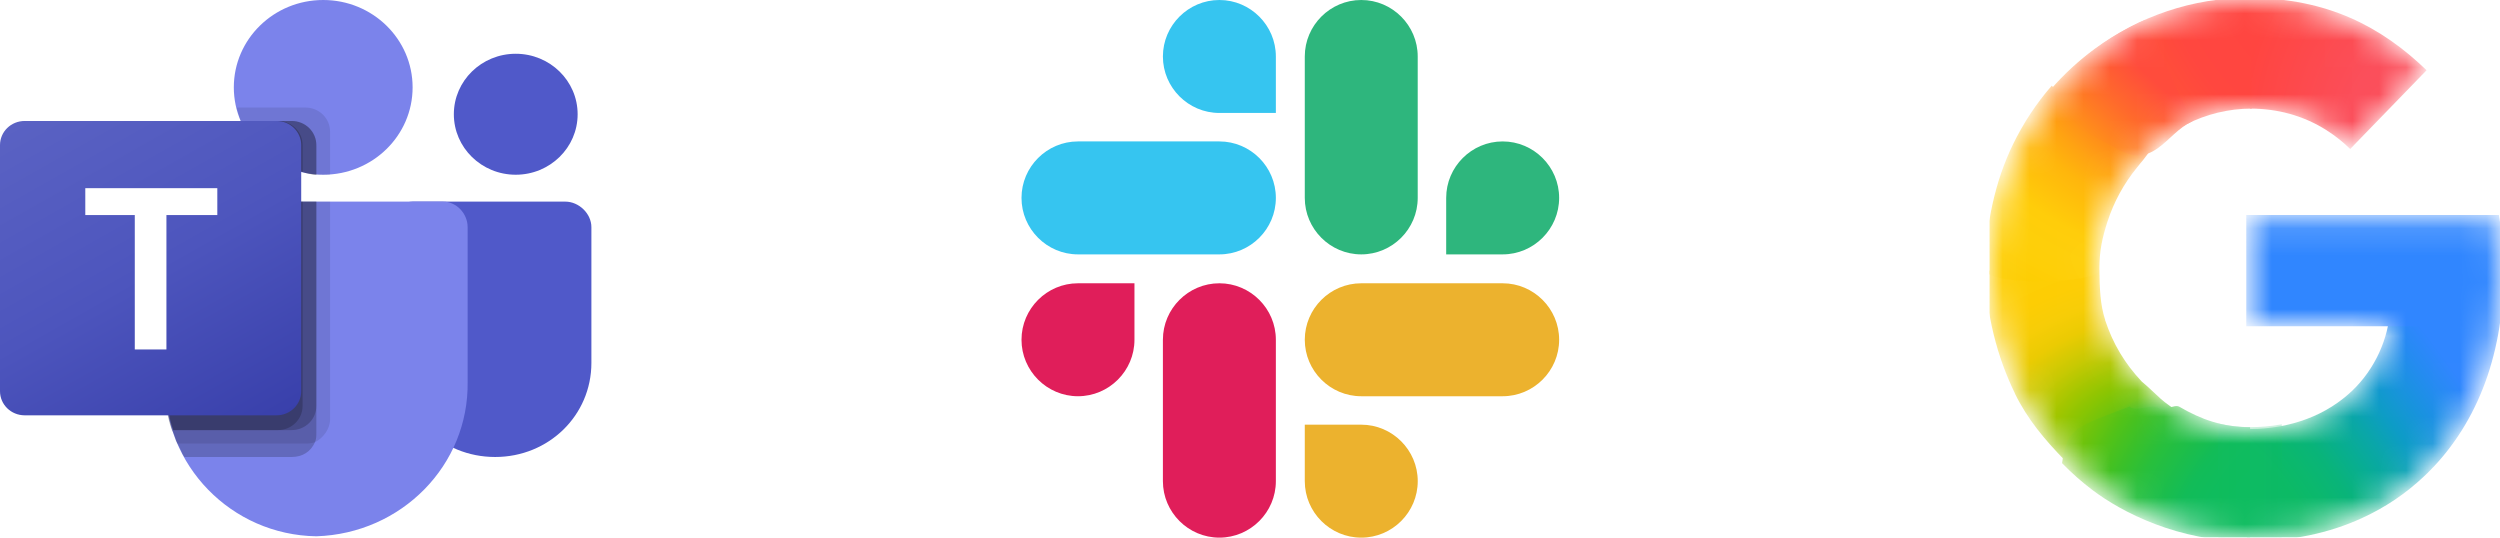
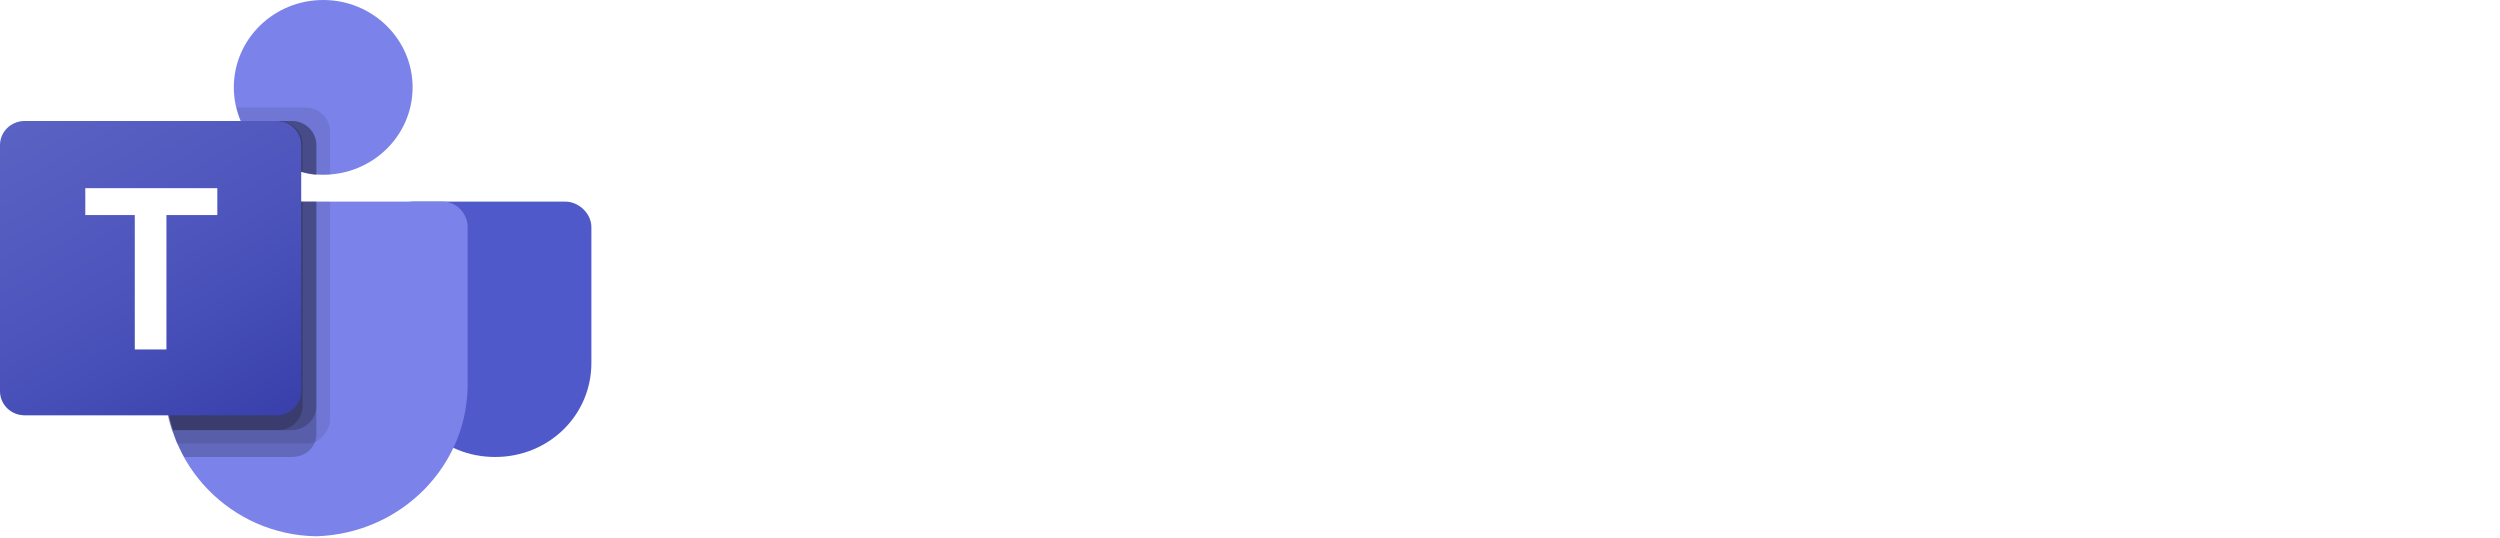
<svg xmlns="http://www.w3.org/2000/svg" width="93" height="20" viewBox="0 0 93 20" fill="none">
  <g clip-path="url(#clip0_21539_581086)">
    <path d="M15.349 7.5H21.028C21.54 7.5 22 7.95 22 8.45V13.5C22 15.45 20.414 17 18.419 17C16.423 17 14.837 15.45 14.837 13.5V8C14.837 7.7 15.042 7.5 15.349 7.5Z" fill="#5059C9" />
-     <path d="M19.185 6.5C20.457 6.5 21.488 5.493 21.488 4.25C21.488 3.007 20.457 2 19.185 2C17.914 2 16.883 3.007 16.883 4.25C16.883 5.493 17.914 6.5 19.185 6.5Z" fill="#5059C9" />
    <path d="M12.023 6.5C13.86 6.5 15.349 5.045 15.349 3.25C15.349 1.455 13.86 0 12.023 0C10.187 0 8.698 1.455 8.698 3.25C8.698 5.045 10.187 6.5 12.023 6.5Z" fill="#7B83EB" />
    <path d="M16.475 7.5H7.061C6.549 7.5 6.089 7.95 6.14 8.45V14.2C6.089 17.3 8.596 19.9 11.768 19.95C14.94 19.85 17.447 17.3 17.396 14.2V8.45C17.396 7.95 16.987 7.5 16.475 7.5Z" fill="#7B83EB" />
    <path opacity="0.1" d="M12.279 7.5V15.6C12.279 15.95 12.024 16.3 11.716 16.45C11.563 16.5 11.461 16.5 11.358 16.5H6.6C6.549 16.35 6.498 16.15 6.396 16C6.191 15.45 6.14 14.85 6.14 14.25V8.45C6.14 7.95 6.549 7.5 7.061 7.5H12.279Z" fill="black" />
    <path opacity="0.2" d="M11.768 7.5V16.1C11.768 16.2 11.768 16.35 11.716 16.45C11.563 16.8 11.256 17 10.847 17H6.856C6.754 16.85 6.703 16.65 6.6 16.5C6.498 16.35 6.498 16.15 6.396 16C6.191 15.45 6.14 14.85 6.14 14.25V8.45C6.14 7.95 6.549 7.5 7.061 7.5H11.768Z" fill="black" />
    <path opacity="0.2" d="M11.768 7.5V15.1C11.768 15.6 11.358 16 10.847 16H6.447C6.242 15.45 6.191 14.85 6.191 14.25V8.45C6.191 7.95 6.6 7.5 7.112 7.5H11.768Z" fill="black" />
    <path opacity="0.2" d="M11.256 7.5V15.1C11.256 15.6 10.847 16 10.335 16H6.447C6.242 15.45 6.191 14.85 6.191 14.25V8.45C6.191 7.95 6.6 7.5 7.112 7.5H11.256Z" fill="black" />
    <path opacity="0.1" d="M12.279 4.9V6.5C12.177 6.5 12.126 6.5 12.024 6.5C11.921 6.5 11.87 6.5 11.768 6.5C11.614 6.5 11.409 6.45 11.256 6.4C10.233 6.15 9.363 5.45 8.954 4.5C8.903 4.35 8.851 4.15 8.8 4H11.358C11.87 4 12.279 4.4 12.279 4.9Z" fill="black" />
    <path opacity="0.2" d="M11.768 5.4V6.5C11.615 6.5 11.41 6.45 11.257 6.4C10.233 6.15 9.364 5.45 8.954 4.5H10.847C11.359 4.5 11.768 4.9 11.768 5.4Z" fill="black" />
    <path opacity="0.2" d="M11.768 5.4V6.5C11.615 6.5 11.41 6.45 11.257 6.4C10.233 6.15 9.364 5.45 8.954 4.5H10.847C11.359 4.5 11.768 4.9 11.768 5.4Z" fill="black" />
    <path opacity="0.2" d="M11.257 5.4V6.4C10.233 6.15 9.364 5.45 8.954 4.5H10.336C10.847 4.5 11.257 4.9 11.257 5.4Z" fill="black" />
    <path d="M0.921 4.5H10.284C10.795 4.5 11.205 4.9 11.205 5.4V14.55C11.205 15.05 10.795 15.45 10.284 15.45H0.921C0.409 15.45 0 15.05 0 14.55V5.4C0 4.9 0.409 4.5 0.921 4.5Z" fill="url(#paint0_linear_21539_581086)" />
    <path d="M8.084 8H6.191V13H5.014V8H3.173V7H8.084V8Z" fill="white" />
  </g>
  <g clip-path="url(#clip1_21539_581086)">
    <path d="M42.202 12.639C42.202 13.795 41.257 14.74 40.101 14.74C38.945 14.74 38 13.795 38 12.639C38 11.482 38.945 10.538 40.101 10.538H42.202V12.639Z" fill="#E01E5A" />
    <path d="M43.26 12.639C43.26 11.482 44.205 10.538 45.361 10.538C46.517 10.538 47.462 11.482 47.462 12.639V17.899C47.462 19.055 46.517 20 45.361 20C44.205 20 43.26 19.055 43.26 17.899V12.639Z" fill="#E01E5A" />
-     <path d="M45.361 4.202C44.205 4.202 43.26 3.257 43.26 2.101C43.26 0.945 44.205 0 45.361 0C46.517 0 47.462 0.945 47.462 2.101V4.202H45.361Z" fill="#36C5F0" />
    <path d="M45.361 5.261C46.518 5.261 47.462 6.205 47.462 7.362C47.462 8.518 46.518 9.463 45.361 9.463H40.101C38.945 9.463 38 8.518 38 7.362C38 6.205 38.945 5.261 40.101 5.261H45.361Z" fill="#36C5F0" />
    <path d="M53.798 7.362C53.798 6.205 54.743 5.261 55.899 5.261C57.055 5.261 58 6.205 58 7.362C58 8.518 57.055 9.463 55.899 9.463H53.798V7.362Z" fill="#2EB67D" />
    <path d="M52.739 7.362C52.739 8.518 51.795 9.463 50.639 9.463C49.482 9.463 48.538 8.518 48.538 7.362V2.101C48.538 0.945 49.482 0 50.639 0C51.795 0 52.739 0.945 52.739 2.101V7.362Z" fill="#2EB67D" />
    <path d="M50.639 15.798C51.795 15.798 52.74 16.743 52.74 17.899C52.74 19.056 51.795 20 50.639 20C49.483 20 48.538 19.056 48.538 17.899V15.798H50.639Z" fill="#ECB22E" />
    <path d="M50.639 14.74C49.482 14.74 48.538 13.795 48.538 12.639C48.538 11.482 49.482 10.538 50.639 10.538H55.899C57.055 10.538 58 11.482 58 12.639C58 13.795 57.055 14.74 55.899 14.74H50.639Z" fill="#ECB22E" />
  </g>
  <g clip-path="url(#clip2_21539_581086)">
    <mask id="mask0_21539_581086" style="mask-type:luminance" maskUnits="userSpaceOnUse" x="74" y="0" width="19" height="20">
-       <path d="M92.817 8.145H83.702V11.989H88.94C88.856 12.534 88.667 13.069 88.39 13.557C88.073 14.116 87.68 14.542 87.279 14.866C86.075 15.837 84.671 16.036 83.696 16.036C81.233 16.036 79.129 14.36 78.315 12.084C78.282 12.001 78.26 11.916 78.233 11.832C78.053 11.252 77.955 10.638 77.955 10.001C77.955 9.337 78.061 8.701 78.256 8.101C79.022 5.735 81.173 3.967 83.698 3.967C84.206 3.967 84.695 4.03 85.158 4.157C86.218 4.447 86.968 5.018 87.427 5.47L90.198 2.613C88.513 0.986 86.315 2.46015e-09 83.693 2.46015e-09C81.597 -4.74827e-05 79.662 0.687 78.077 1.849C76.791 2.791 75.736 4.052 75.025 5.517C74.362 6.876 74 8.381 74 9.999C74 11.618 74.363 13.138 75.025 14.484V14.493C75.724 15.922 76.747 17.152 77.99 18.09C79.075 18.909 81.022 20 83.693 20C85.229 20 86.591 19.709 87.791 19.162C88.657 18.768 89.424 18.254 90.119 17.593C91.037 16.721 91.756 15.641 92.247 14.399C92.737 13.156 93 11.752 93 10.229C93 9.52 92.932 8.799 92.817 8.145V8.145Z" fill="white" />
-     </mask>
+       </mask>
    <g mask="url(#mask0_21539_581086)">
      <g filter="url(#filter0_f_21539_581086)">
        <path d="M73.86 10.067C73.87 11.66 74.302 13.304 74.954 14.63V14.64C75.426 15.603 76.07 16.364 76.805 17.118L81.238 15.415C80.4 14.967 80.272 14.692 79.67 14.19C79.056 13.538 78.598 12.789 78.312 11.911H78.301L78.312 11.902C78.125 11.322 78.106 10.707 78.099 10.067H73.86Z" fill="url(#paint1_radial_21539_581086)" />
      </g>
      <g filter="url(#filter1_f_21539_581086)">
        <path d="M83.702 -0.073C83.264 1.548 83.432 3.123 83.702 4.04C84.209 4.04 84.696 4.104 85.158 4.23C86.218 4.52 86.968 5.091 87.427 5.543L90.269 2.613C88.585 0.988 86.559 -0.07 83.702 -0.073Z" fill="url(#paint2_radial_21539_581086)" />
      </g>
      <g filter="url(#filter2_f_21539_581086)">
        <path d="M83.693 -0.085C81.543 -0.085 79.559 0.62 77.932 1.811C77.329 2.253 76.774 2.764 76.281 3.333C76.152 4.609 77.249 6.178 79.421 6.165C80.475 4.875 82.034 4.04 83.769 4.04C83.77 4.04 83.772 4.04 83.773 4.04L83.703 -0.085C83.699 -0.085 83.696 -0.085 83.693 -0.085Z" fill="url(#paint3_radial_21539_581086)" />
      </g>
      <g filter="url(#filter3_f_21539_581086)">
        <path d="M90.788 10.529L88.869 11.916C88.785 12.461 88.596 12.996 88.319 13.484C88.002 14.043 87.61 14.469 87.208 14.793C86.006 15.762 84.606 15.962 83.632 15.963C82.624 17.769 82.448 18.673 83.702 20.131C85.255 20.13 86.632 19.835 87.846 19.282C88.724 18.883 89.501 18.362 90.205 17.692C91.135 16.808 91.864 15.714 92.362 14.455C92.859 13.196 93.125 11.772 93.125 10.229L90.788 10.529Z" fill="url(#paint4_radial_21539_581086)" />
      </g>
      <g filter="url(#filter4_f_21539_581086)">
        <path d="M83.561 7.999V12.136H92.792C92.873 11.569 93.142 10.836 93.142 10.229C93.142 9.52 93.074 8.654 92.959 7.999H83.561Z" fill="#3086FF" />
      </g>
      <g filter="url(#filter5_f_21539_581086)">
        <path d="M76.325 3.187C75.755 3.843 75.269 4.577 74.883 5.371C74.221 6.729 73.858 8.381 73.858 9.999C73.858 10.022 73.86 10.044 73.86 10.067C74.153 10.659 77.91 10.545 78.099 10.067C78.099 10.045 78.097 10.023 78.097 10.001C78.097 9.337 78.203 8.847 78.397 8.247C78.637 7.507 79.012 6.825 79.492 6.238C79.6 6.092 79.891 5.778 79.975 5.59C80.007 5.518 79.917 5.477 79.912 5.452C79.906 5.424 79.784 5.447 79.757 5.426C79.67 5.359 79.499 5.324 79.395 5.293C79.172 5.227 78.804 5.08 78.599 4.929C77.952 4.45 76.942 3.878 76.325 3.187Z" fill="url(#paint5_radial_21539_581086)" />
      </g>
      <g filter="url(#filter6_f_21539_581086)">
        <path d="M78.613 5.455C80.114 6.412 80.545 4.972 81.543 4.521L79.808 0.732C79.169 1.015 78.566 1.366 78.006 1.776C77.17 2.388 76.432 3.136 75.822 3.986L78.613 5.455Z" fill="url(#paint6_radial_21539_581086)" />
      </g>
      <g filter="url(#filter7_f_21539_581086)">
        <path d="M79.224 15.123C77.209 15.888 76.894 15.916 76.708 17.23C77.063 17.594 77.443 17.931 77.848 18.236C78.934 19.055 81.022 20.146 83.693 20.146C83.696 20.146 83.699 20.146 83.702 20.146V15.89C83.7 15.89 83.698 15.89 83.696 15.89C82.696 15.89 81.897 15.613 81.077 15.133C80.875 15.014 80.509 15.332 80.322 15.19C80.065 14.994 79.447 15.359 79.224 15.123Z" fill="url(#paint7_radial_21539_581086)" />
      </g>
      <g opacity="0.5" filter="url(#filter8_f_21539_581086)">
        <path d="M82.522 15.755V20.072C82.896 20.118 83.285 20.146 83.693 20.146C84.102 20.146 84.498 20.124 84.882 20.083V15.784C84.451 15.862 84.046 15.89 83.696 15.89C83.293 15.89 82.902 15.84 82.522 15.755Z" fill="url(#paint8_linear_21539_581086)" />
      </g>
    </g>
  </g>
  <defs>
    <filter id="filter0_f_21539_581086" x="73.39" y="9.597" width="8.318" height="7.991" filterUnits="userSpaceOnUse" color-interpolation-filters="sRGB">
      <feFlood flood-opacity="0" result="BackgroundImageFix" />
      <feBlend mode="normal" in="SourceGraphic" in2="BackgroundImageFix" result="shape" />
      <feGaussianBlur stdDeviation="0.235" result="effect1_foregroundBlur_21539_581086" />
    </filter>
    <filter id="filter1_f_21539_581086" x="82.963" y="-0.543" width="7.777" height="6.556" filterUnits="userSpaceOnUse" color-interpolation-filters="sRGB">
      <feFlood flood-opacity="0" result="BackgroundImageFix" />
      <feBlend mode="normal" in="SourceGraphic" in2="BackgroundImageFix" result="shape" />
      <feGaussianBlur stdDeviation="0.235" result="effect1_foregroundBlur_21539_581086" />
    </filter>
    <filter id="filter2_f_21539_581086" x="75.801" y="-0.556" width="8.443" height="7.191" filterUnits="userSpaceOnUse" color-interpolation-filters="sRGB">
      <feFlood flood-opacity="0" result="BackgroundImageFix" />
      <feBlend mode="normal" in="SourceGraphic" in2="BackgroundImageFix" result="shape" />
      <feGaussianBlur stdDeviation="0.235" result="effect1_foregroundBlur_21539_581086" />
    </filter>
    <filter id="filter3_f_21539_581086" x="82.348" y="9.759" width="11.247" height="10.842" filterUnits="userSpaceOnUse" color-interpolation-filters="sRGB">
      <feFlood flood-opacity="0" result="BackgroundImageFix" />
      <feBlend mode="normal" in="SourceGraphic" in2="BackgroundImageFix" result="shape" />
      <feGaussianBlur stdDeviation="0.235" result="effect1_foregroundBlur_21539_581086" />
    </filter>
    <filter id="filter4_f_21539_581086" x="83.091" y="7.529" width="10.521" height="5.077" filterUnits="userSpaceOnUse" color-interpolation-filters="sRGB">
      <feFlood flood-opacity="0" result="BackgroundImageFix" />
      <feBlend mode="normal" in="SourceGraphic" in2="BackgroundImageFix" result="shape" />
      <feGaussianBlur stdDeviation="0.235" result="effect1_foregroundBlur_21539_581086" />
    </filter>
    <filter id="filter5_f_21539_581086" x="73.388" y="2.716" width="7.064" height="8.223" filterUnits="userSpaceOnUse" color-interpolation-filters="sRGB">
      <feFlood flood-opacity="0" result="BackgroundImageFix" />
      <feBlend mode="normal" in="SourceGraphic" in2="BackgroundImageFix" result="shape" />
      <feGaussianBlur stdDeviation="0.235" result="effect1_foregroundBlur_21539_581086" />
    </filter>
    <filter id="filter6_f_21539_581086" x="72.517" y="-2.572" width="12.331" height="11.654" filterUnits="userSpaceOnUse" color-interpolation-filters="sRGB">
      <feFlood flood-opacity="0" result="BackgroundImageFix" />
      <feBlend mode="normal" in="SourceGraphic" in2="BackgroundImageFix" result="shape" />
      <feGaussianBlur stdDeviation="1.652" result="effect1_foregroundBlur_21539_581086" />
    </filter>
    <filter id="filter7_f_21539_581086" x="76.238" y="14.635" width="7.934" height="5.981" filterUnits="userSpaceOnUse" color-interpolation-filters="sRGB">
      <feFlood flood-opacity="0" result="BackgroundImageFix" />
      <feBlend mode="normal" in="SourceGraphic" in2="BackgroundImageFix" result="shape" />
      <feGaussianBlur stdDeviation="0.235" result="effect1_foregroundBlur_21539_581086" />
    </filter>
    <filter id="filter8_f_21539_581086" x="82.052" y="15.285" width="3.3" height="5.33" filterUnits="userSpaceOnUse" color-interpolation-filters="sRGB">
      <feFlood flood-opacity="0" result="BackgroundImageFix" />
      <feBlend mode="normal" in="SourceGraphic" in2="BackgroundImageFix" result="shape" />
      <feGaussianBlur stdDeviation="0.235" result="effect1_foregroundBlur_21539_581086" />
    </filter>
    <linearGradient id="paint0_linear_21539_581086" x1="1.955" y1="3.784" x2="9.05" y2="16.357" gradientUnits="userSpaceOnUse">
      <stop stop-color="#5A62C3" />
      <stop offset="0.5" stop-color="#4D55BD" />
      <stop offset="1" stop-color="#3940AB" />
    </linearGradient>
    <radialGradient id="paint1_radial_21539_581086" cx="0" cy="0" r="1" gradientTransform="matrix(-0.395 -9.96 14.195 -0.598 81.15 16.968)" gradientUnits="userSpaceOnUse">
      <stop offset="0.142" stop-color="#1ABD4D" />
      <stop offset="0.248" stop-color="#6EC30D" />
      <stop offset="0.312" stop-color="#8AC502" />
      <stop offset="0.366" stop-color="#A2C600" />
      <stop offset="0.446" stop-color="#C8C903" />
      <stop offset="0.54" stop-color="#EBCB03" />
      <stop offset="0.616" stop-color="#F7CD07" />
      <stop offset="0.699" stop-color="#FDCD04" />
      <stop offset="0.771" stop-color="#FDCE05" />
      <stop offset="0.861" stop-color="#FFCE0A" />
    </radialGradient>
    <radialGradient id="paint2_radial_21539_581086" cx="0" cy="0" r="1" gradientTransform="matrix(6.705 -1.69631e-05 -9.42436e-06 8.924 90.004 5.331)" gradientUnits="userSpaceOnUse">
      <stop offset="0.408" stop-color="#FB4E5A" />
      <stop offset="1" stop-color="#FF4540" />
    </radialGradient>
    <radialGradient id="paint3_radial_21539_581086" cx="0" cy="0" r="1" gradientTransform="matrix(-9.394 5.362 7.061 13.138 86.342 -1.377)" gradientUnits="userSpaceOnUse">
      <stop offset="0.231" stop-color="#FF4541" />
      <stop offset="0.312" stop-color="#FF4540" />
      <stop offset="0.458" stop-color="#FF4640" />
      <stop offset="0.54" stop-color="#FF473F" />
      <stop offset="0.699" stop-color="#FF5138" />
      <stop offset="0.771" stop-color="#FF5B33" />
      <stop offset="0.861" stop-color="#FF6C29" />
      <stop offset="1" stop-color="#FF8C18" />
    </radialGradient>
    <radialGradient id="paint4_radial_21539_581086" cx="0" cy="0" r="1" gradientTransform="matrix(-17.037 -22.921 -8.209 6.481 83.842 18.836)" gradientUnits="userSpaceOnUse">
      <stop offset="0.132" stop-color="#0CBA65" />
      <stop offset="0.21" stop-color="#0BB86D" />
      <stop offset="0.297" stop-color="#09B479" />
      <stop offset="0.396" stop-color="#08AD93" />
      <stop offset="0.477" stop-color="#0AA6A9" />
      <stop offset="0.568" stop-color="#0D9CC6" />
      <stop offset="0.667" stop-color="#1893DD" />
      <stop offset="0.769" stop-color="#258BF1" />
      <stop offset="0.859" stop-color="#3086FF" />
    </radialGradient>
    <radialGradient id="paint5_radial_21539_581086" cx="0" cy="0" r="1" gradientTransform="matrix(-1.206 10.71 14.369 1.718 82.87 1.803)" gradientUnits="userSpaceOnUse">
      <stop offset="0.366" stop-color="#FF4E3A" />
      <stop offset="0.458" stop-color="#FF8A1B" />
      <stop offset="0.54" stop-color="#FFA312" />
      <stop offset="0.616" stop-color="#FFB60C" />
      <stop offset="0.771" stop-color="#FFCD0A" />
      <stop offset="0.861" stop-color="#FECF0A" />
      <stop offset="0.915" stop-color="#FECF08" />
      <stop offset="1" stop-color="#FDCD01" />
    </radialGradient>
    <radialGradient id="paint6_radial_21539_581086" cx="0" cy="0" r="1" gradientTransform="matrix(-3.485 3.972 -10.871 -10.13 81.174 1.692)" gradientUnits="userSpaceOnUse">
      <stop offset="0.316" stop-color="#FF4C3C" />
      <stop offset="0.604" stop-color="#FF692C" />
      <stop offset="0.727" stop-color="#FF7825" />
      <stop offset="0.885" stop-color="#FF8D1B" />
      <stop offset="1" stop-color="#FF9F13" />
    </radialGradient>
    <radialGradient id="paint7_radial_21539_581086" cx="0" cy="0" r="1" gradientTransform="matrix(-9.394 -5.362 7.061 -13.138 86.342 21.377)" gradientUnits="userSpaceOnUse">
      <stop offset="0.231" stop-color="#0FBC5F" />
      <stop offset="0.312" stop-color="#0FBC5F" />
      <stop offset="0.366" stop-color="#0FBC5E" />
      <stop offset="0.458" stop-color="#0FBC5D" />
      <stop offset="0.54" stop-color="#12BC58" />
      <stop offset="0.699" stop-color="#28BF3C" />
      <stop offset="0.771" stop-color="#38C02B" />
      <stop offset="0.861" stop-color="#52C218" />
      <stop offset="0.915" stop-color="#67C30F" />
      <stop offset="1" stop-color="#86C504" />
    </radialGradient>
    <linearGradient id="paint8_linear_21539_581086" x1="82.522" y1="17.951" x2="84.882" y2="17.951" gradientUnits="userSpaceOnUse">
      <stop stop-color="#0FBC5C" />
      <stop offset="1" stop-color="#0CBA65" />
    </linearGradient>
    <clipPath id="clip0_21539_581086">
      <rect width="22" height="20" fill="white" />
    </clipPath>
    <clipPath id="clip1_21539_581086">
-       <rect width="20" height="20" fill="white" transform="translate(38)" />
-     </clipPath>
+       </clipPath>
    <clipPath id="clip2_21539_581086">
      <rect width="19" height="20" fill="white" transform="translate(74)" />
    </clipPath>
  </defs>
</svg>